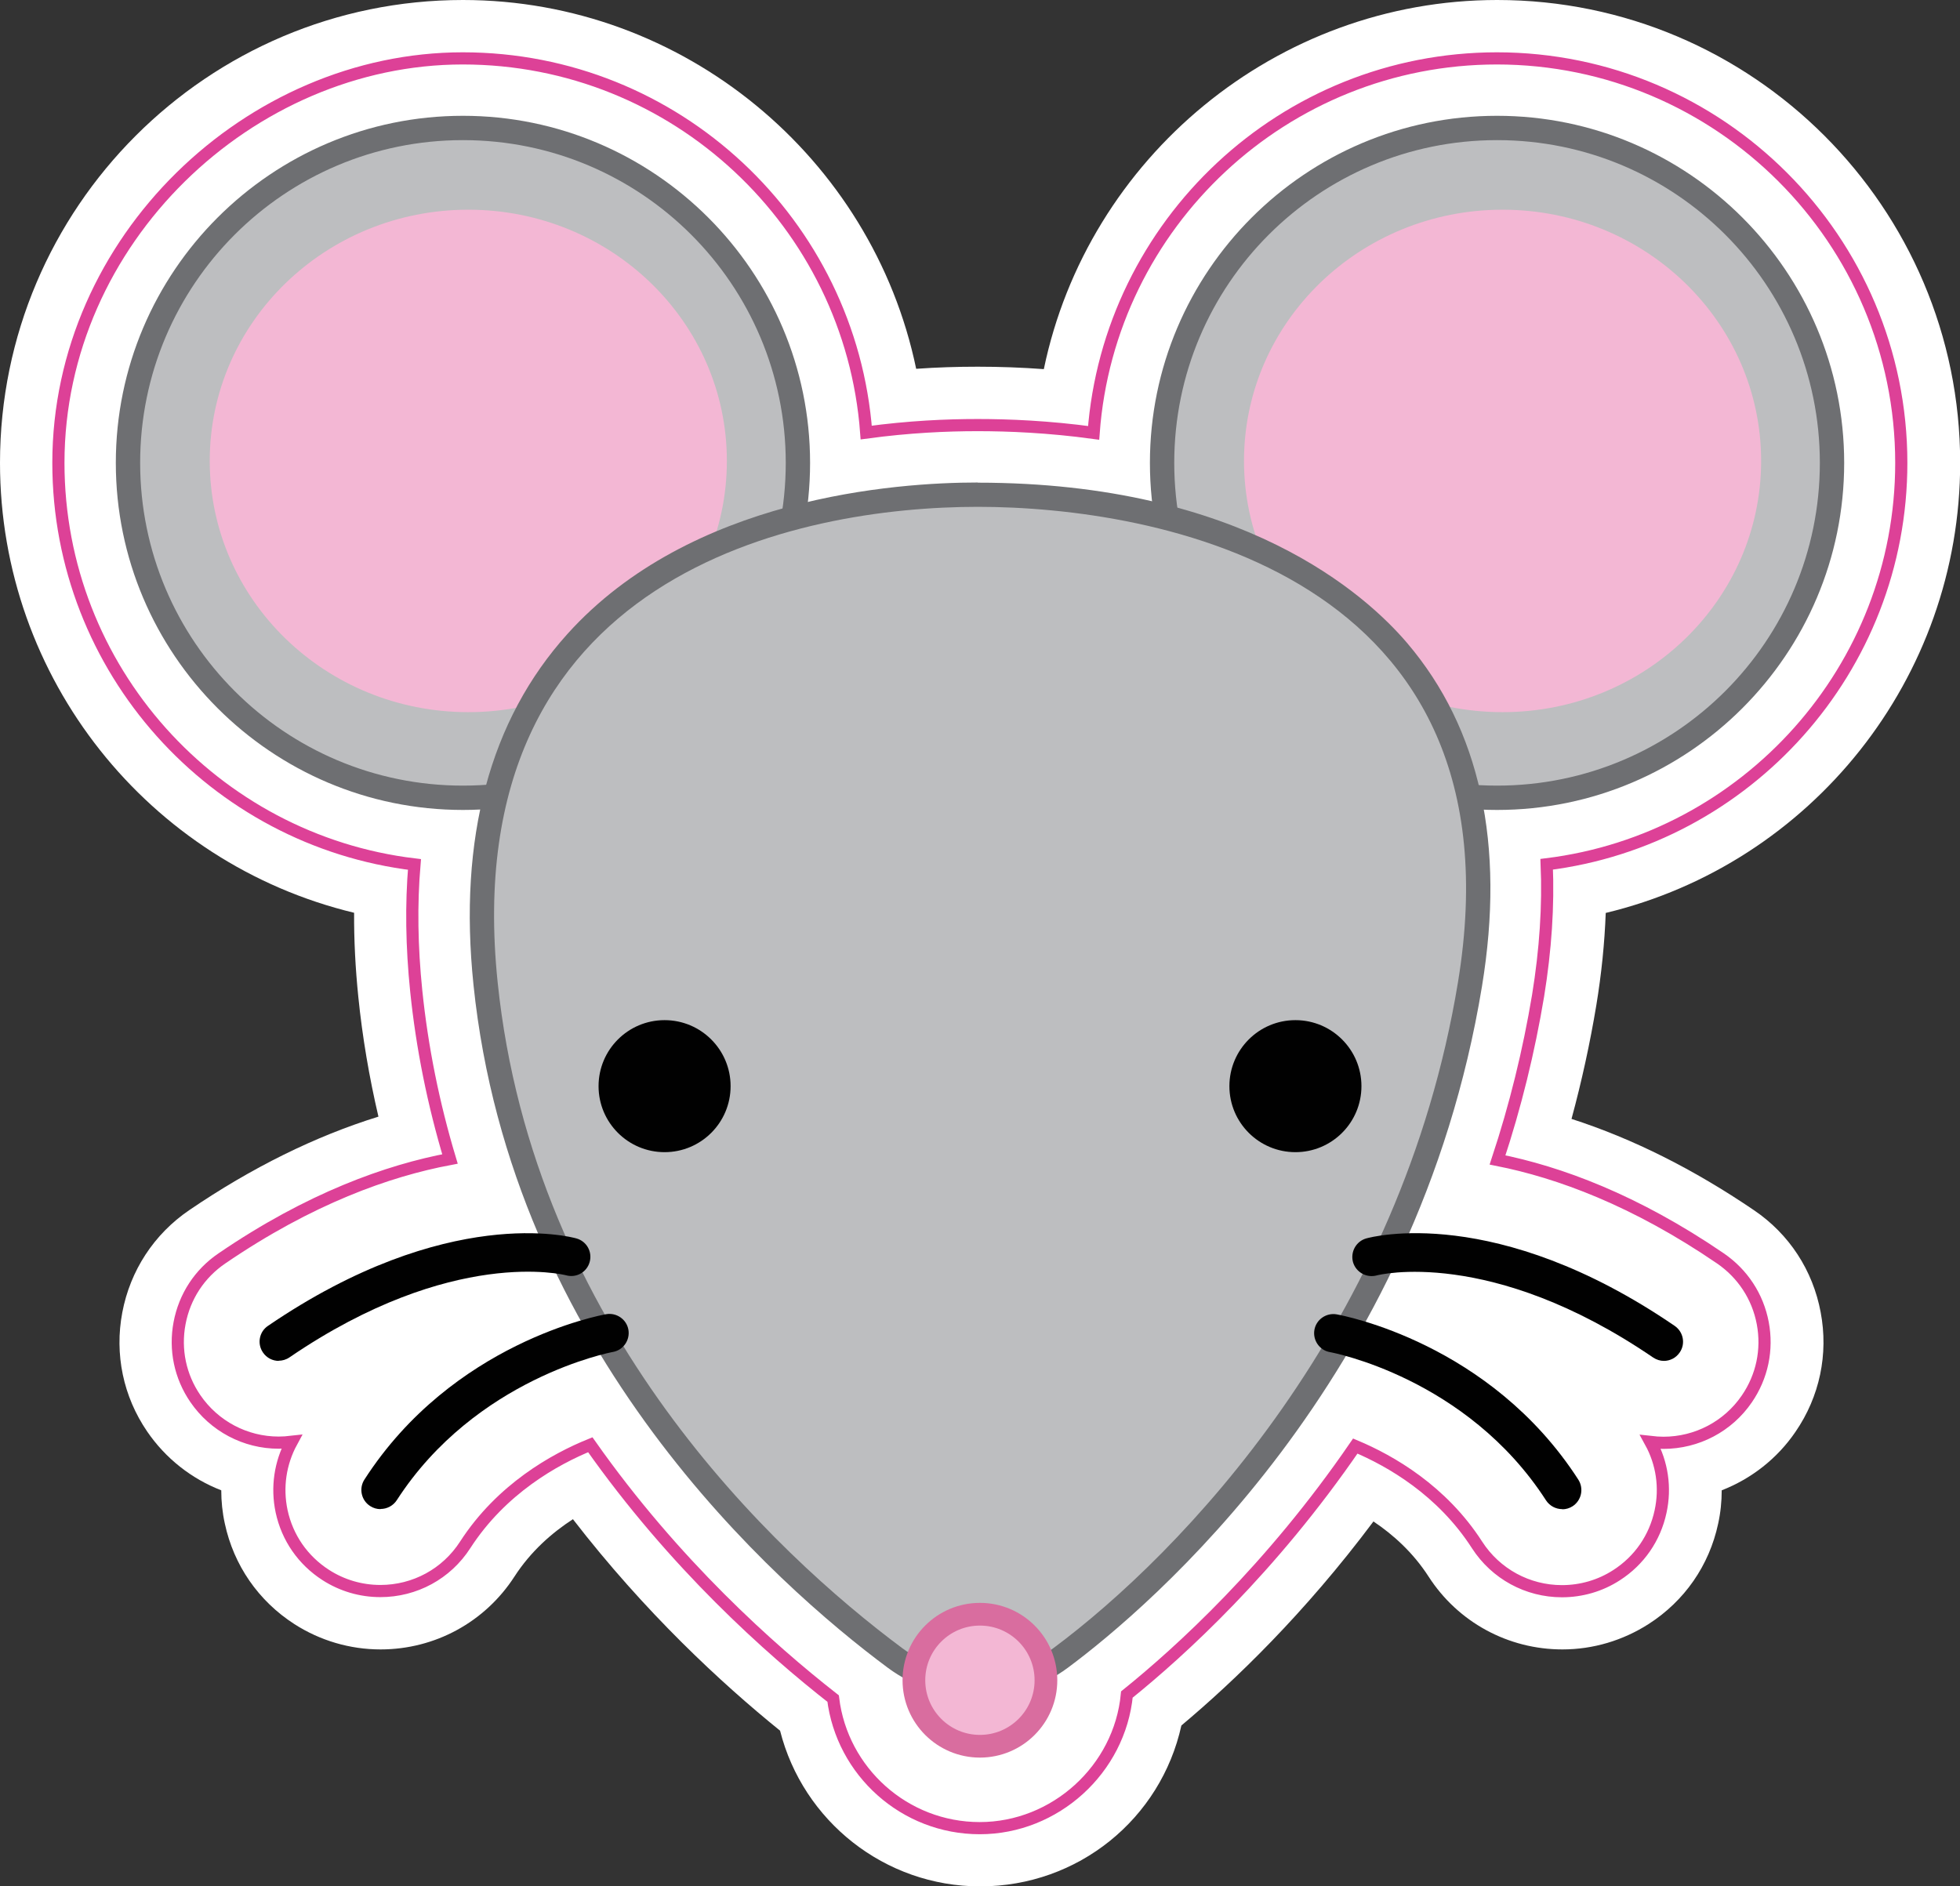
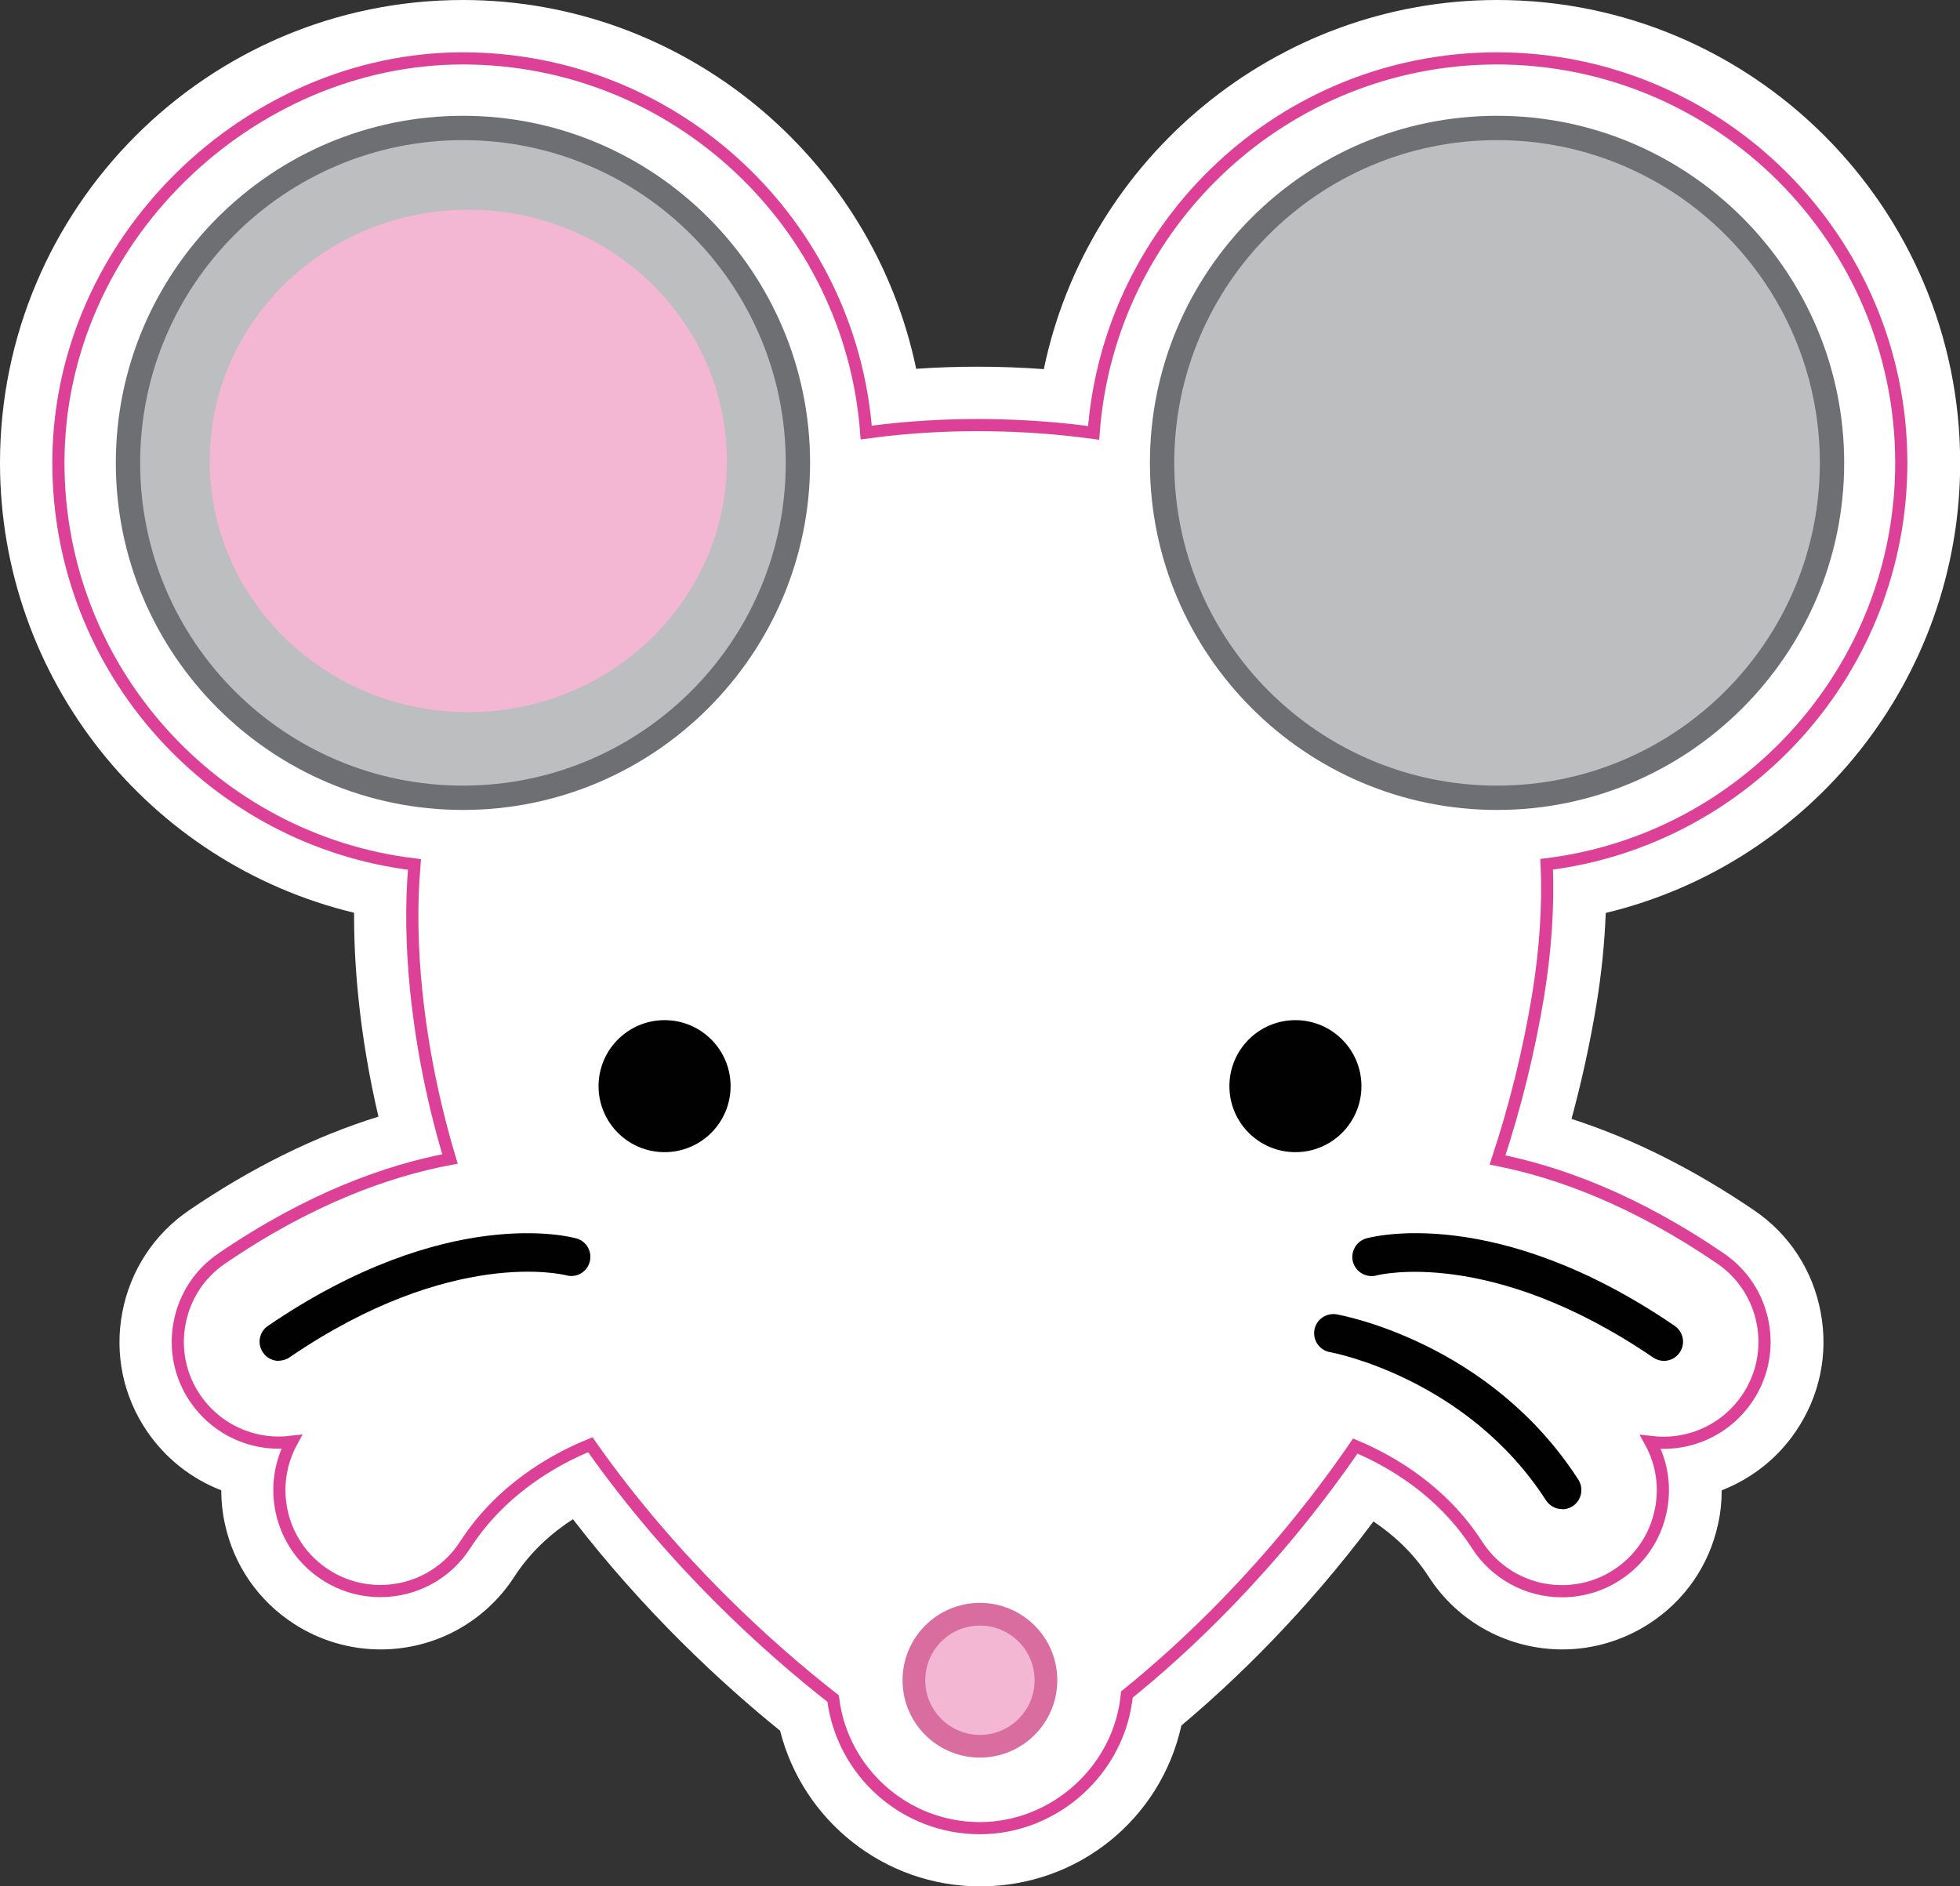
<svg xmlns="http://www.w3.org/2000/svg" id="Layer_2" viewBox="0 0 120.83 116.31">
  <rect x="0" y="0" width="120.83" height="116.31" fill="#333333" stroke="none" />
  <defs>
    <style>.cls-1{fill:none;stroke:#dd4197;stroke-width:.75px;}.cls-1,.cls-2{stroke-miterlimit:10;}.cls-2{stroke:#d96d9f;stroke-width:1.4px;}.cls-2,.cls-3{fill:#f3b7d4;}.cls-3,.cls-4,.cls-5,.cls-6,.cls-7{stroke-width:0px;}.cls-4{fill:#6e6f72;}.cls-5{fill:#bdbec0;}.cls-6{fill:#fff;}.cls-7{fill:#010101;}</style>
  </defs>
  <g id="Layer_3">
    <path class="cls-6" d="M60.42,116.31c-5.88,0-10.92-4.03-12.33-9.6-3.61-2.92-8.33-7.29-12.77-13.04-1.28.83-2.59,1.97-3.6,3.53-1.82,2.82-4.91,4.5-8.26,4.5-1.88,0-3.72-.54-5.31-1.56-2.22-1.43-3.74-3.63-4.29-6.2-.15-.68-.22-1.37-.22-2.05-1.83-.71-3.43-1.96-4.57-3.63-1.47-2.15-2.02-4.76-1.53-7.34.49-2.58,1.95-4.82,4.12-6.3,3.86-2.63,7.77-4.56,11.67-5.77-.57-2.44-.99-4.91-1.24-7.38-.18-1.77-.27-3.5-.26-5.19C9.17,53.23,0,41.84,0,28.54,0,12.8,12.8,0,28.54,0c13.61,0,25.24,9.73,27.94,22.74,1.26-.09,2.53-.13,3.8-.13,1.35,0,2.71.05,4.07.15,2.7-13.02,14.33-22.76,27.95-22.76,15.74,0,28.54,12.8,28.54,28.54,0,13.3-9.19,24.71-21.85,27.75-.07,1.85-.26,3.75-.58,5.69-.39,2.35-.9,4.69-1.53,7.01,3.76,1.21,7.53,3.1,11.25,5.63,2.17,1.47,3.63,3.71,4.11,6.29.49,2.58-.06,5.2-1.55,7.37-1.13,1.66-2.73,2.9-4.55,3.61,0,.69-.07,1.38-.22,2.06-.55,2.57-2.07,4.76-4.28,6.18-1.59,1.02-3.43,1.57-5.32,1.57-3.35,0-6.44-1.68-8.25-4.49-.96-1.49-2.19-2.59-3.4-3.4-4.24,5.67-8.56,9.83-11.84,12.58-1.27,5.76-6.36,9.92-12.4,9.92Z" />
    <path class="cls-5" d="M92.29,49.18c-11.38,0-20.65-9.26-20.65-20.65s9.26-20.65,20.65-20.65,20.65,9.26,20.65,20.65-9.26,20.65-20.65,20.65Z" />
    <path class="cls-4" d="M92.29,8.64c10.99,0,19.9,8.91,19.9,19.9s-8.91,19.9-19.9,19.9-19.9-8.91-19.9-19.9,8.91-19.9,19.9-19.9M92.29,7.14c-11.8,0-21.4,9.6-21.4,21.4s9.6,21.4,21.4,21.4,21.4-9.6,21.4-21.4-9.6-21.4-21.4-21.4h0Z" />
-     <ellipse class="cls-3" cx="92.63" cy="28.42" rx="15.94" ry="15.49" />
    <path class="cls-5" d="M28.54,49.18c-11.38,0-20.65-9.26-20.65-20.65S17.15,7.89,28.54,7.89s20.65,9.26,20.65,20.65-9.26,20.65-20.65,20.65Z" />
    <path class="cls-4" d="M28.54,8.64c10.99,0,19.9,8.91,19.9,19.9s-8.91,19.9-19.9,19.9-19.9-8.91-19.9-19.9S17.55,8.64,28.54,8.64M28.54,7.14c-11.8,0-21.4,9.6-21.4,21.4s9.6,21.4,21.4,21.4,21.4-9.6,21.4-21.4S40.33,7.14,28.54,7.14h0Z" />
    <ellipse class="cls-3" cx="28.87" cy="28.42" rx="15.94" ry="15.49" />
-     <path class="cls-5" d="M60.28,103.89c-1.85,0-3.66-.59-5.1-1.67-6.82-5.07-22.93-19.28-25.24-41.57-.92-8.84.97-15.93,5.6-21.06,7.4-8.2,19.77-9.09,24.75-9.09,5.33,0,18.52.94,25.9,9.63,4.35,5.12,5.84,12.04,4.44,20.56-3.95,24.05-20.31,37.87-25.24,41.53-1.44,1.07-3.26,1.67-5.1,1.67Z" />
-     <path class="cls-4" d="M60.28,31.25c10.92,0,33.76,4.02,29.6,29.32-3.48,21.16-17.1,35.22-24.94,41.05-1.36,1.01-3.01,1.52-4.66,1.52s-3.3-.51-4.66-1.52c-7.84-5.83-22.74-19.75-24.94-41.05-2.62-25.3,18.68-29.32,29.6-29.32M60.28,29.75c-5.08,0-17.71.91-25.3,9.34-4.78,5.3-6.73,12.58-5.79,21.64,2.34,22.59,18.64,36.97,25.54,42.1,1.57,1.17,3.54,1.81,5.55,1.81s3.98-.64,5.55-1.81c4.98-3.7,21.53-17.68,25.53-42.01,1.44-8.75-.11-15.88-4.61-21.17-2.53-2.97-10.16-9.89-26.47-9.89h0Z" />
    <circle class="cls-7" cx="40.97" cy="66.97" r="4.07" />
    <circle class="cls-7" cx="79.86" cy="66.97" r="4.07" />
    <circle class="cls-2" cx="60.41" cy="103.6" r="4.07" />
    <path class="cls-7" d="M17.19,83.91c-.38,0-.75-.18-.98-.52-.37-.54-.23-1.28.31-1.64,11.05-7.54,18.7-5.48,19.02-5.39.63.18.99.83.81,1.46-.18.63-.83.99-1.46.81-.08-.02-7-1.79-17.04,5.06-.2.14-.44.21-.67.21Z" />
-     <path class="cls-7" d="M23.46,93.05c-.22,0-.44-.06-.64-.19-.55-.35-.71-1.09-.35-1.64,5.44-8.44,14.52-10.12,14.9-10.19.64-.11,1.26.32,1.37.96.11.64-.32,1.26-.96,1.37-.12.02-8.46,1.61-13.32,9.14-.23.35-.61.54-1,.54Z" />
    <path class="cls-7" d="M102.58,83.91c-.23,0-.46-.07-.67-.21-10.05-6.86-16.98-5.08-17.04-5.06-.63.17-1.28-.2-1.46-.82-.17-.63.19-1.28.81-1.46.32-.09,7.98-2.16,19.02,5.39.54.37.68,1.11.31,1.64-.23.34-.6.52-.98.52Z" />
    <path class="cls-7" d="M96.31,93.05c-.39,0-.77-.19-1-.54-4.89-7.58-13.24-9.13-13.32-9.14-.64-.11-1.07-.73-.96-1.37.11-.64.73-1.07,1.37-.96.38.07,9.46,1.75,14.9,10.19.35.55.2,1.28-.35,1.64-.2.13-.42.19-.64.19Z" />
    <path class="cls-1" d="M92.29,3.6c-13.13,0-23.92,10.2-24.87,23.09-2.78-.38-5.25-.48-7.15-.48s-4.22.1-6.87.46c-.96-12.88-11.74-23.07-24.87-23.07S3.6,14.79,3.6,28.54c0,12.74,9.6,23.28,21.95,24.76-.21,2.47-.17,5.07.11,7.8.36,3.5,1.06,6.96,2.08,10.36-3.83.72-8.64,2.43-14.06,6.13-1.38.94-2.3,2.35-2.61,3.99-.31,1.64.04,3.29.97,4.65,1.16,1.7,3.08,2.72,5.14,2.72.27,0,.54-.02.8-.05-.71,1.31-.93,2.81-.62,4.28.35,1.63,1.31,3.02,2.72,3.93,1.01.65,2.17.99,3.37.99,2.12,0,4.08-1.06,5.23-2.85,2.23-3.45,5.52-5.28,7.71-6.17,5.18,7.36,11.11,12.63,14.97,15.65.55,4.5,4.4,7.99,9.04,7.99s8.63-3.62,9.07-8.24c3.29-2.65,8.89-7.75,14.08-15.32,2.19.92,5.35,2.74,7.51,6.1,1.15,1.78,3.11,2.85,5.23,2.85,1.2,0,2.37-.34,3.37-.99,1.4-.9,2.36-2.29,2.71-3.92.32-1.47.1-2.98-.62-4.29.26.03.53.05.8.05,2.06,0,3.98-1.01,5.14-2.71.94-1.37,1.29-3.03.98-4.67s-1.24-3.05-2.61-3.99c-5.27-3.6-9.96-5.32-13.74-6.07,1.1-3.32,1.93-6.71,2.5-10.13.46-2.83.64-5.54.53-8.1,12.3-1.52,21.86-12.04,21.86-24.75,0-13.75-11.19-24.94-24.94-24.94Z" />
  </g>
</svg>